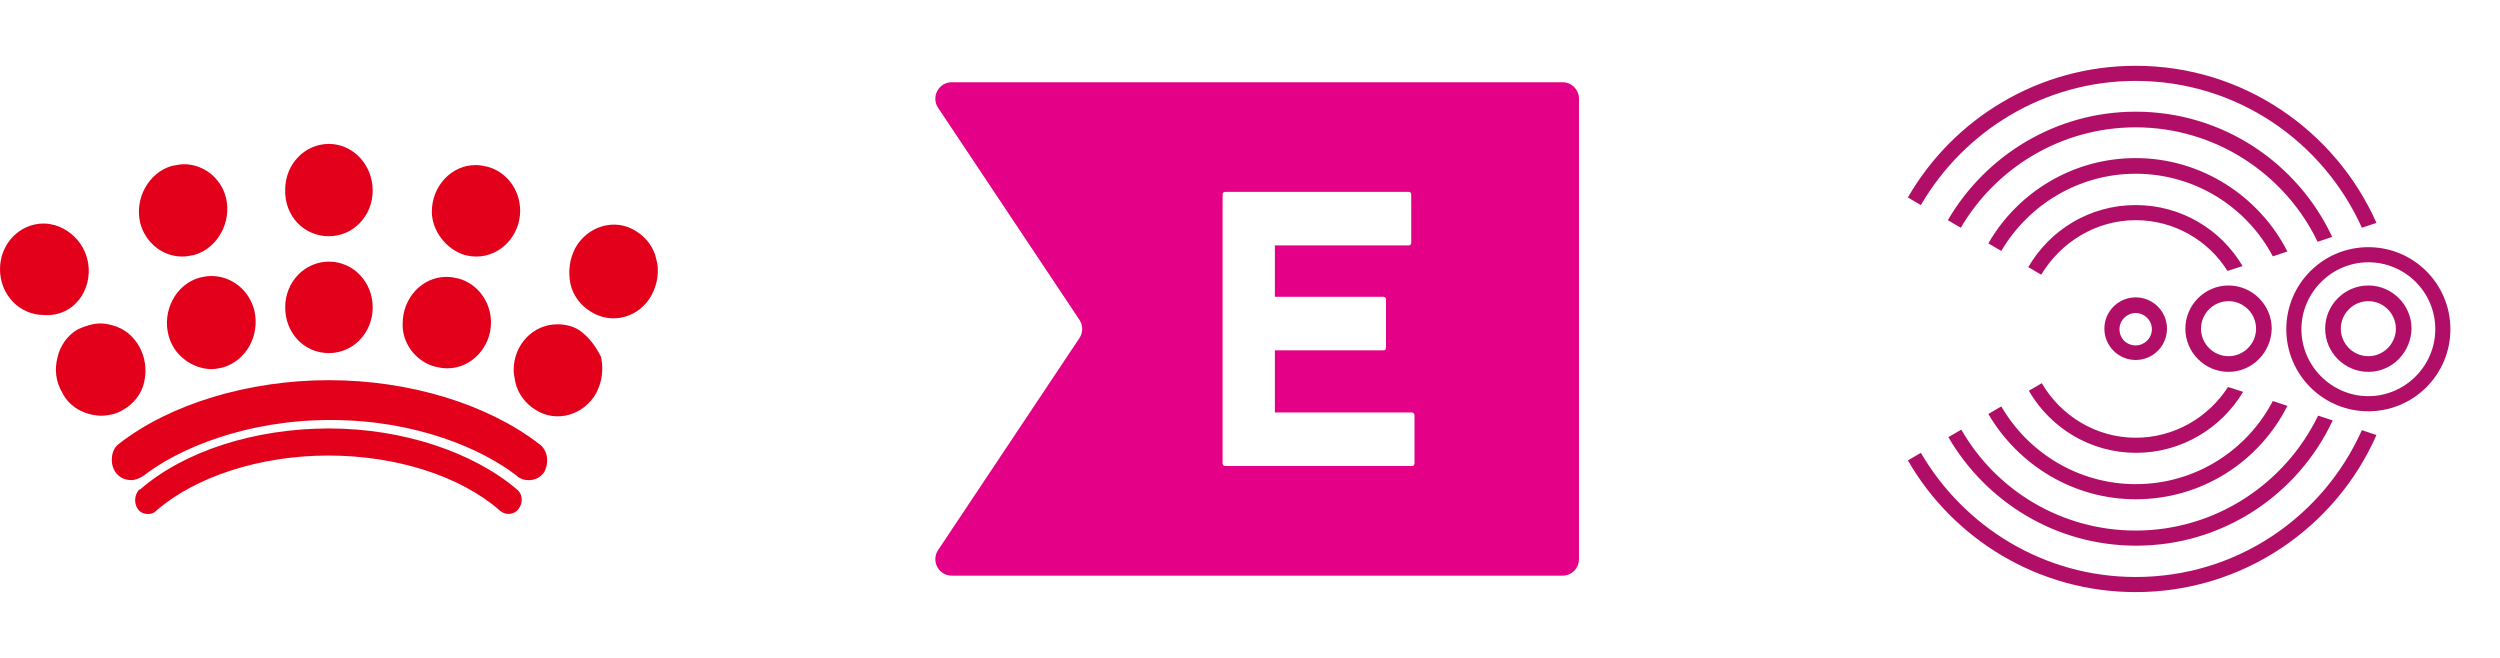
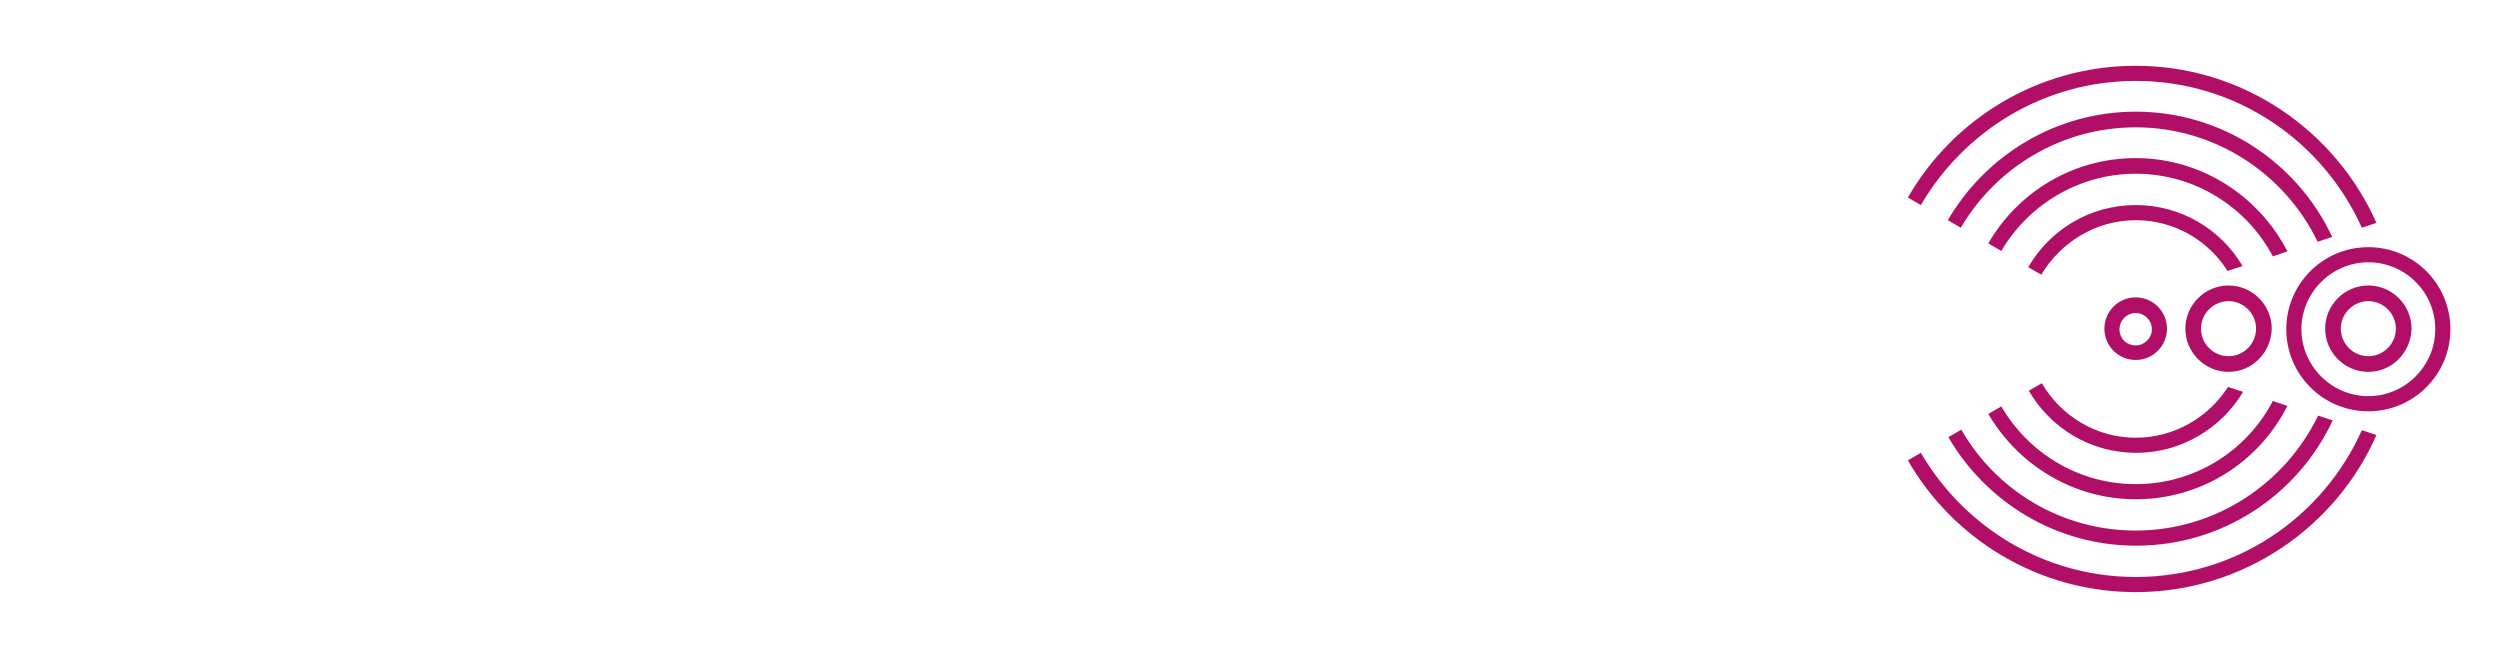
<svg xmlns="http://www.w3.org/2000/svg" width="152" height="40" viewBox="0 0 152 40" fill="none">
-   <path d="M20 26.05C24.483 26.05 28.769 27.491 31.429 29.757C31.773 30.014 31.823 30.581 31.527 30.941C31.281 31.302 30.739 31.353 30.395 31.044C27.981 28.933 24.089 27.697 19.951 27.697C15.813 27.697 11.872 28.985 9.508 31.044C9.36 31.198 9.212 31.25 9.015 31.25C8.719 31.25 8.522 31.147 8.374 30.941C8.128 30.581 8.177 30.066 8.473 29.757H8.522C11.183 27.44 15.468 26.05 20 26.05ZM20 23.115C24.877 23.115 29.606 24.557 32.759 26.977C33.301 27.337 33.399 28.11 33.103 28.676C32.759 29.242 31.97 29.345 31.477 28.984L31.429 28.933C29.311 27.285 25.271 25.535 20.099 25.535C14.926 25.535 10.837 27.285 8.719 28.933C8.473 29.087 8.227 29.19 7.98 29.19C7.291 29.19 6.798 28.676 6.798 27.955C6.798 27.543 6.946 27.183 7.241 26.977C10.345 24.557 15.123 23.115 20 23.115ZM33.892 19.717C34.335 19.717 34.828 19.82 35.222 20.077C35.813 20.489 36.256 21.107 36.552 21.725C36.7 22.497 36.601 23.218 36.256 23.888C35.517 25.226 33.842 25.741 32.562 24.917C31.97 24.557 31.478 23.939 31.33 23.218C31.281 22.96 31.231 22.703 31.231 22.497C31.232 20.953 32.414 19.717 33.892 19.717ZM6.108 19.665C6.355 19.665 6.601 19.717 6.798 19.769C8.276 20.129 9.113 21.725 8.769 23.218C8.621 23.939 8.128 24.557 7.487 24.917C7.093 25.174 6.552 25.277 6.108 25.277C5.123 25.226 4.236 24.763 3.793 23.888C3.399 23.218 3.3 22.497 3.497 21.725C3.645 21.055 4.089 20.386 4.729 20.025C5.173 19.82 5.665 19.665 6.108 19.665ZM12.857 16.782C14.089 16.782 15.172 17.657 15.468 18.893C15.813 20.386 14.975 21.931 13.547 22.343C13.301 22.394 13.054 22.445 12.857 22.445H12.808C11.626 22.394 10.542 21.57 10.246 20.386C9.852 18.893 10.69 17.297 12.118 16.885C12.364 16.833 12.562 16.782 12.857 16.782ZM27.143 16.834C27.438 16.834 27.636 16.885 27.882 16.936C29.015 17.245 29.852 18.327 29.852 19.614C29.852 21.107 28.67 22.394 27.192 22.395C26.897 22.395 26.699 22.343 26.453 22.291C25.271 21.982 24.433 20.849 24.482 19.665C24.483 18.121 25.665 16.834 27.143 16.834ZM20 15.907C21.478 15.907 22.66 17.143 22.66 18.688C22.66 20.232 21.478 21.468 20 21.468C18.473 21.468 17.34 20.232 17.34 18.688C17.34 17.143 18.522 15.907 20 15.907ZM34.976 15.083C35.715 13.745 37.389 13.229 38.67 14.053C39.261 14.413 39.754 15.031 39.901 15.752C40.098 16.421 39.999 17.245 39.605 17.966C38.867 19.305 37.192 19.768 35.911 18.944C35.32 18.584 34.828 17.966 34.68 17.245C34.532 16.473 34.631 15.752 34.976 15.083ZM2.66 13.59C2.906 13.59 3.153 13.641 3.35 13.692C4.827 14.156 5.665 15.649 5.32 17.143C5.025 18.378 3.99 19.253 2.66 19.15C1.182 19.15 0 17.915 0 16.37C1.0452e-05 14.825 1.182 13.59 2.66 13.59ZM11.183 9.985C12.365 9.986 13.448 10.809 13.744 12.045C14.089 13.487 13.251 15.083 11.822 15.495C11.576 15.547 11.33 15.598 11.084 15.598C9.852 15.598 8.818 14.722 8.522 13.538C8.178 12.097 9.015 10.501 10.443 10.089C10.739 10.037 10.936 9.985 11.183 9.985ZM28.916 10.037C29.212 10.037 29.409 10.089 29.655 10.141C30.788 10.45 31.626 11.53 31.626 12.817C31.626 14.31 30.444 15.598 28.966 15.598C28.67 15.598 28.424 15.547 28.227 15.495C27.094 15.135 26.256 14.002 26.256 12.869C26.256 11.325 27.438 10.037 28.916 10.037ZM20 8.75C21.478 8.75 22.66 10.037 22.66 11.582C22.66 13.127 21.478 14.362 20 14.362C18.473 14.362 17.291 13.126 17.34 11.53C17.34 9.986 18.522 8.75 20 8.75Z" fill="#E2001A" />
-   <path d="M95.001 5C95.553 5 96.001 5.448 96.001 6V34C96.001 34.552 95.553 35 95.001 35H57.869C57.07 35 56.594 34.11 57.037 33.445L65.63 20.555C65.854 20.219 65.854 19.781 65.63 19.445L57.037 6.555C56.594 5.89 57.07 5 57.869 5H95.001ZM74.476 11.667C74.391 11.667 74.334 11.732 74.334 11.829V28.171C74.334 28.268 74.391 28.333 74.476 28.333H85.859C85.944 28.333 86 28.268 86.001 28.171V25.241C86.001 25.144 85.916 25.078 85.859 25.078H77.513V21.302H84.127C84.212 21.302 84.269 21.237 84.269 21.14V18.21C84.269 18.113 84.212 18.047 84.127 18.047H77.513V14.922H85.66C85.745 14.922 85.802 14.856 85.802 14.759V11.829C85.802 11.732 85.745 11.667 85.66 11.667H74.476Z" fill="#E40087" />
  <path d="M144.488 26.449C142.027 32.062 136.382 36 129.851 36C123.943 36 118.757 32.784 116 27.992L116.788 27.532C119.414 32.029 124.271 35.081 129.851 35.081C135.988 35.081 141.238 31.438 143.602 26.154L144.488 26.449ZM141.828 25.562C139.728 30.059 135.166 33.177 129.882 33.177C124.992 33.177 120.757 30.519 118.46 26.58L119.248 26.121C121.349 29.797 125.32 32.258 129.849 32.258C134.706 32.258 138.94 29.403 140.942 25.268L141.828 25.562ZM139.073 24.677C137.367 28.057 133.887 30.355 129.851 30.355C126.044 30.355 122.696 28.255 120.891 25.17L121.679 24.71C123.32 27.532 126.372 29.436 129.851 29.436C133.461 29.436 136.611 27.401 138.187 24.382L139.073 24.677ZM124.141 23.299C125.289 25.268 127.422 26.613 129.851 26.613C132.214 26.613 134.281 25.366 135.463 23.528L136.382 23.824C135.069 26.023 132.641 27.532 129.884 27.532C127.094 27.532 124.665 26.022 123.353 23.758L124.141 23.299ZM143.995 15.028C146.752 15.028 148.984 17.26 148.984 20.017C148.984 22.773 146.752 25.006 143.995 25.006C141.238 25.006 139.007 22.773 139.007 20.017C139.007 17.26 141.238 15.029 143.995 15.028ZM143.995 15.947C141.764 15.947 139.926 17.785 139.926 20.017C139.926 22.248 141.764 24.087 143.995 24.087C146.227 24.087 148.065 22.248 148.065 20.017C148.065 17.752 146.227 15.947 143.995 15.947ZM135.495 17.358C136.939 17.358 138.121 18.539 138.121 19.983C138.088 21.427 136.939 22.609 135.495 22.609C134.051 22.609 132.87 21.427 132.87 19.983C132.87 18.54 134.051 17.358 135.495 17.358ZM143.995 17.358C145.439 17.358 146.621 18.539 146.621 19.983C146.588 21.427 145.439 22.609 143.995 22.609C142.551 22.609 141.37 21.427 141.37 19.983C141.37 18.54 142.551 17.359 143.995 17.358ZM129.85 18.08C130.9 18.08 131.753 18.933 131.753 19.983C131.753 21.034 130.9 21.887 129.85 21.887C128.799 21.887 127.946 21.034 127.946 19.983C127.946 18.933 128.799 18.08 129.85 18.08ZM135.495 18.31C134.576 18.31 133.821 19.065 133.821 19.983C133.821 20.902 134.576 21.657 135.495 21.657C136.414 21.657 137.169 20.902 137.169 19.983C137.169 19.064 136.414 18.31 135.495 18.31ZM143.995 18.31C143.076 18.31 142.321 19.065 142.321 19.983C142.321 20.902 143.076 21.657 143.995 21.657C144.914 21.657 145.669 20.902 145.669 19.983C145.669 19.064 144.914 18.31 143.995 18.31ZM129.85 19.031C129.325 19.031 128.865 19.459 128.865 20.017C128.865 20.574 129.292 21.001 129.85 21.001C130.375 21.001 130.834 20.574 130.834 20.017C130.834 19.459 130.375 19.031 129.85 19.031ZM129.851 12.468C132.607 12.468 135.036 13.945 136.349 16.177L135.43 16.472C134.281 14.634 132.213 13.387 129.851 13.387C127.422 13.387 125.289 14.733 124.107 16.702L123.319 16.242C124.632 13.978 127.061 12.468 129.851 12.468ZM129.851 9.612C133.855 9.612 137.367 11.942 139.073 15.29L138.187 15.585C136.611 12.598 133.461 10.563 129.851 10.563C126.372 10.563 123.32 12.467 121.679 15.257L120.891 14.798C122.663 11.713 126.011 9.612 129.851 9.612ZM129.851 6.79C135.134 6.79 139.696 9.908 141.797 14.404L140.911 14.7C138.942 10.598 134.708 7.742 129.851 7.742C125.321 7.742 121.35 10.204 119.217 13.847L118.429 13.387C120.726 9.448 124.993 6.79 129.851 6.79ZM129.851 4C136.382 4 141.994 7.939 144.488 13.551L143.602 13.847C141.239 8.595 135.988 4.919 129.851 4.919C124.271 4.919 119.414 7.971 116.788 12.468L116 12.008C118.757 7.216 123.943 4 129.851 4Z" fill="#B00E67" />
</svg>